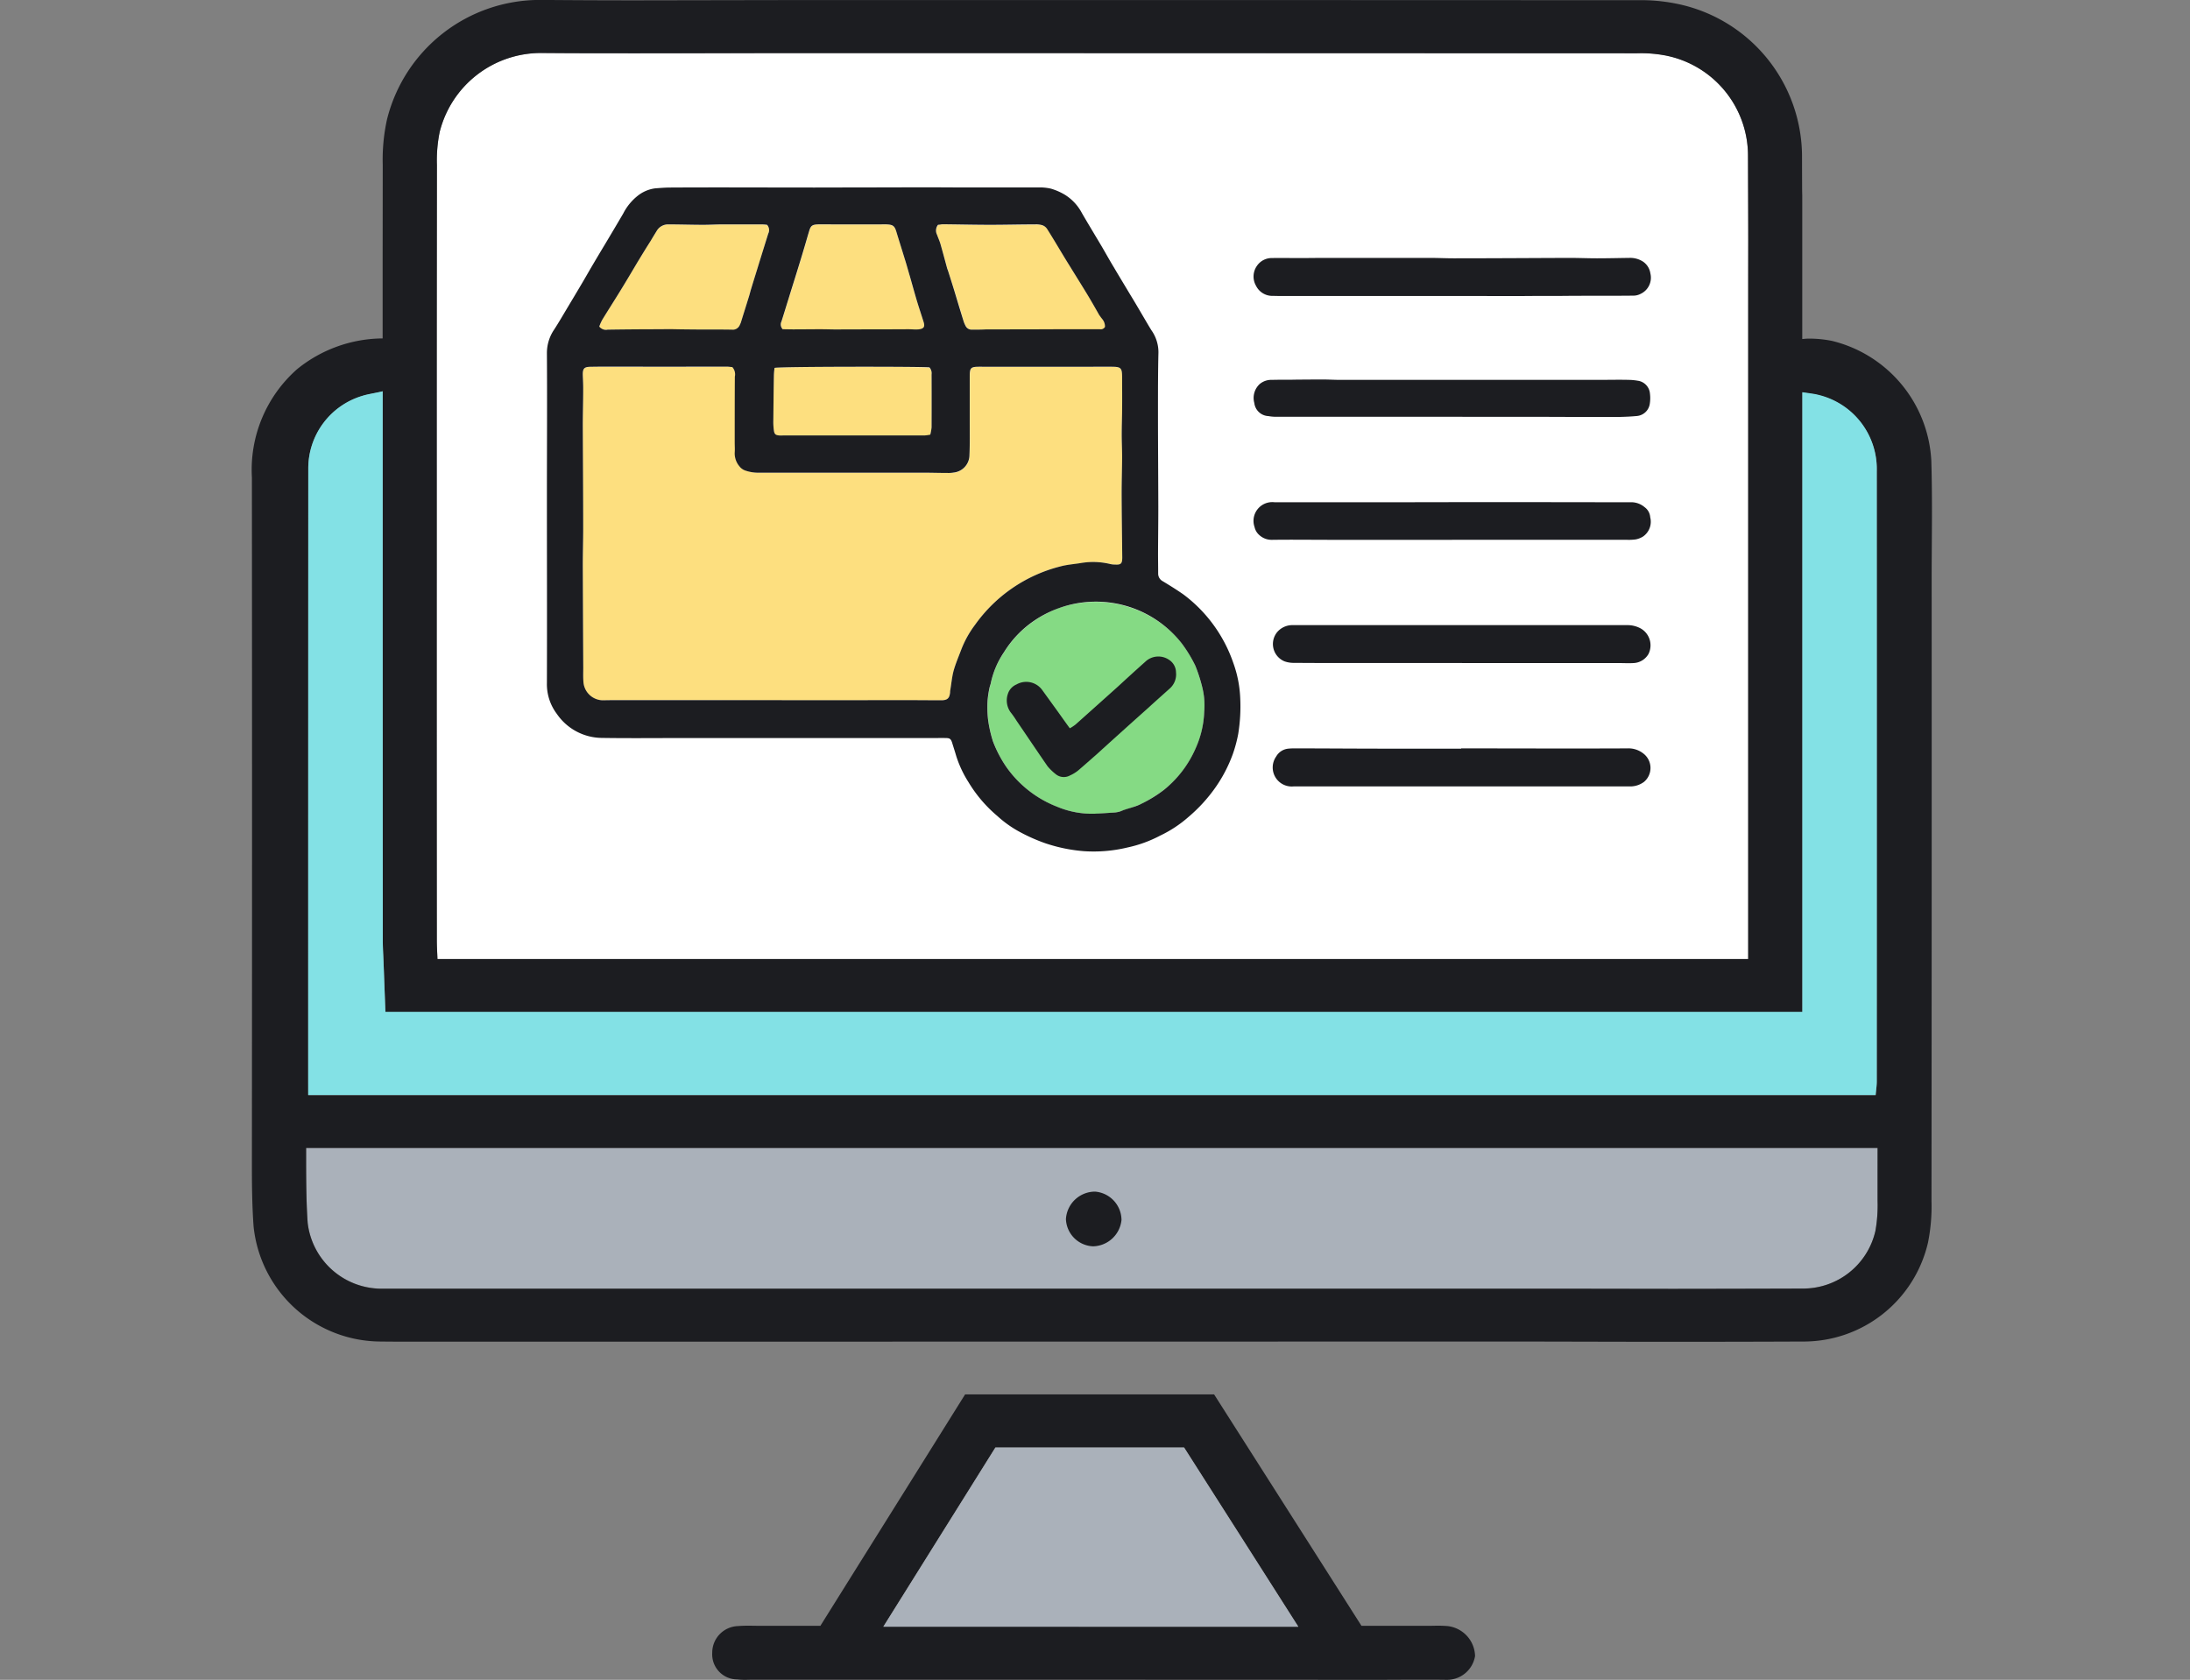
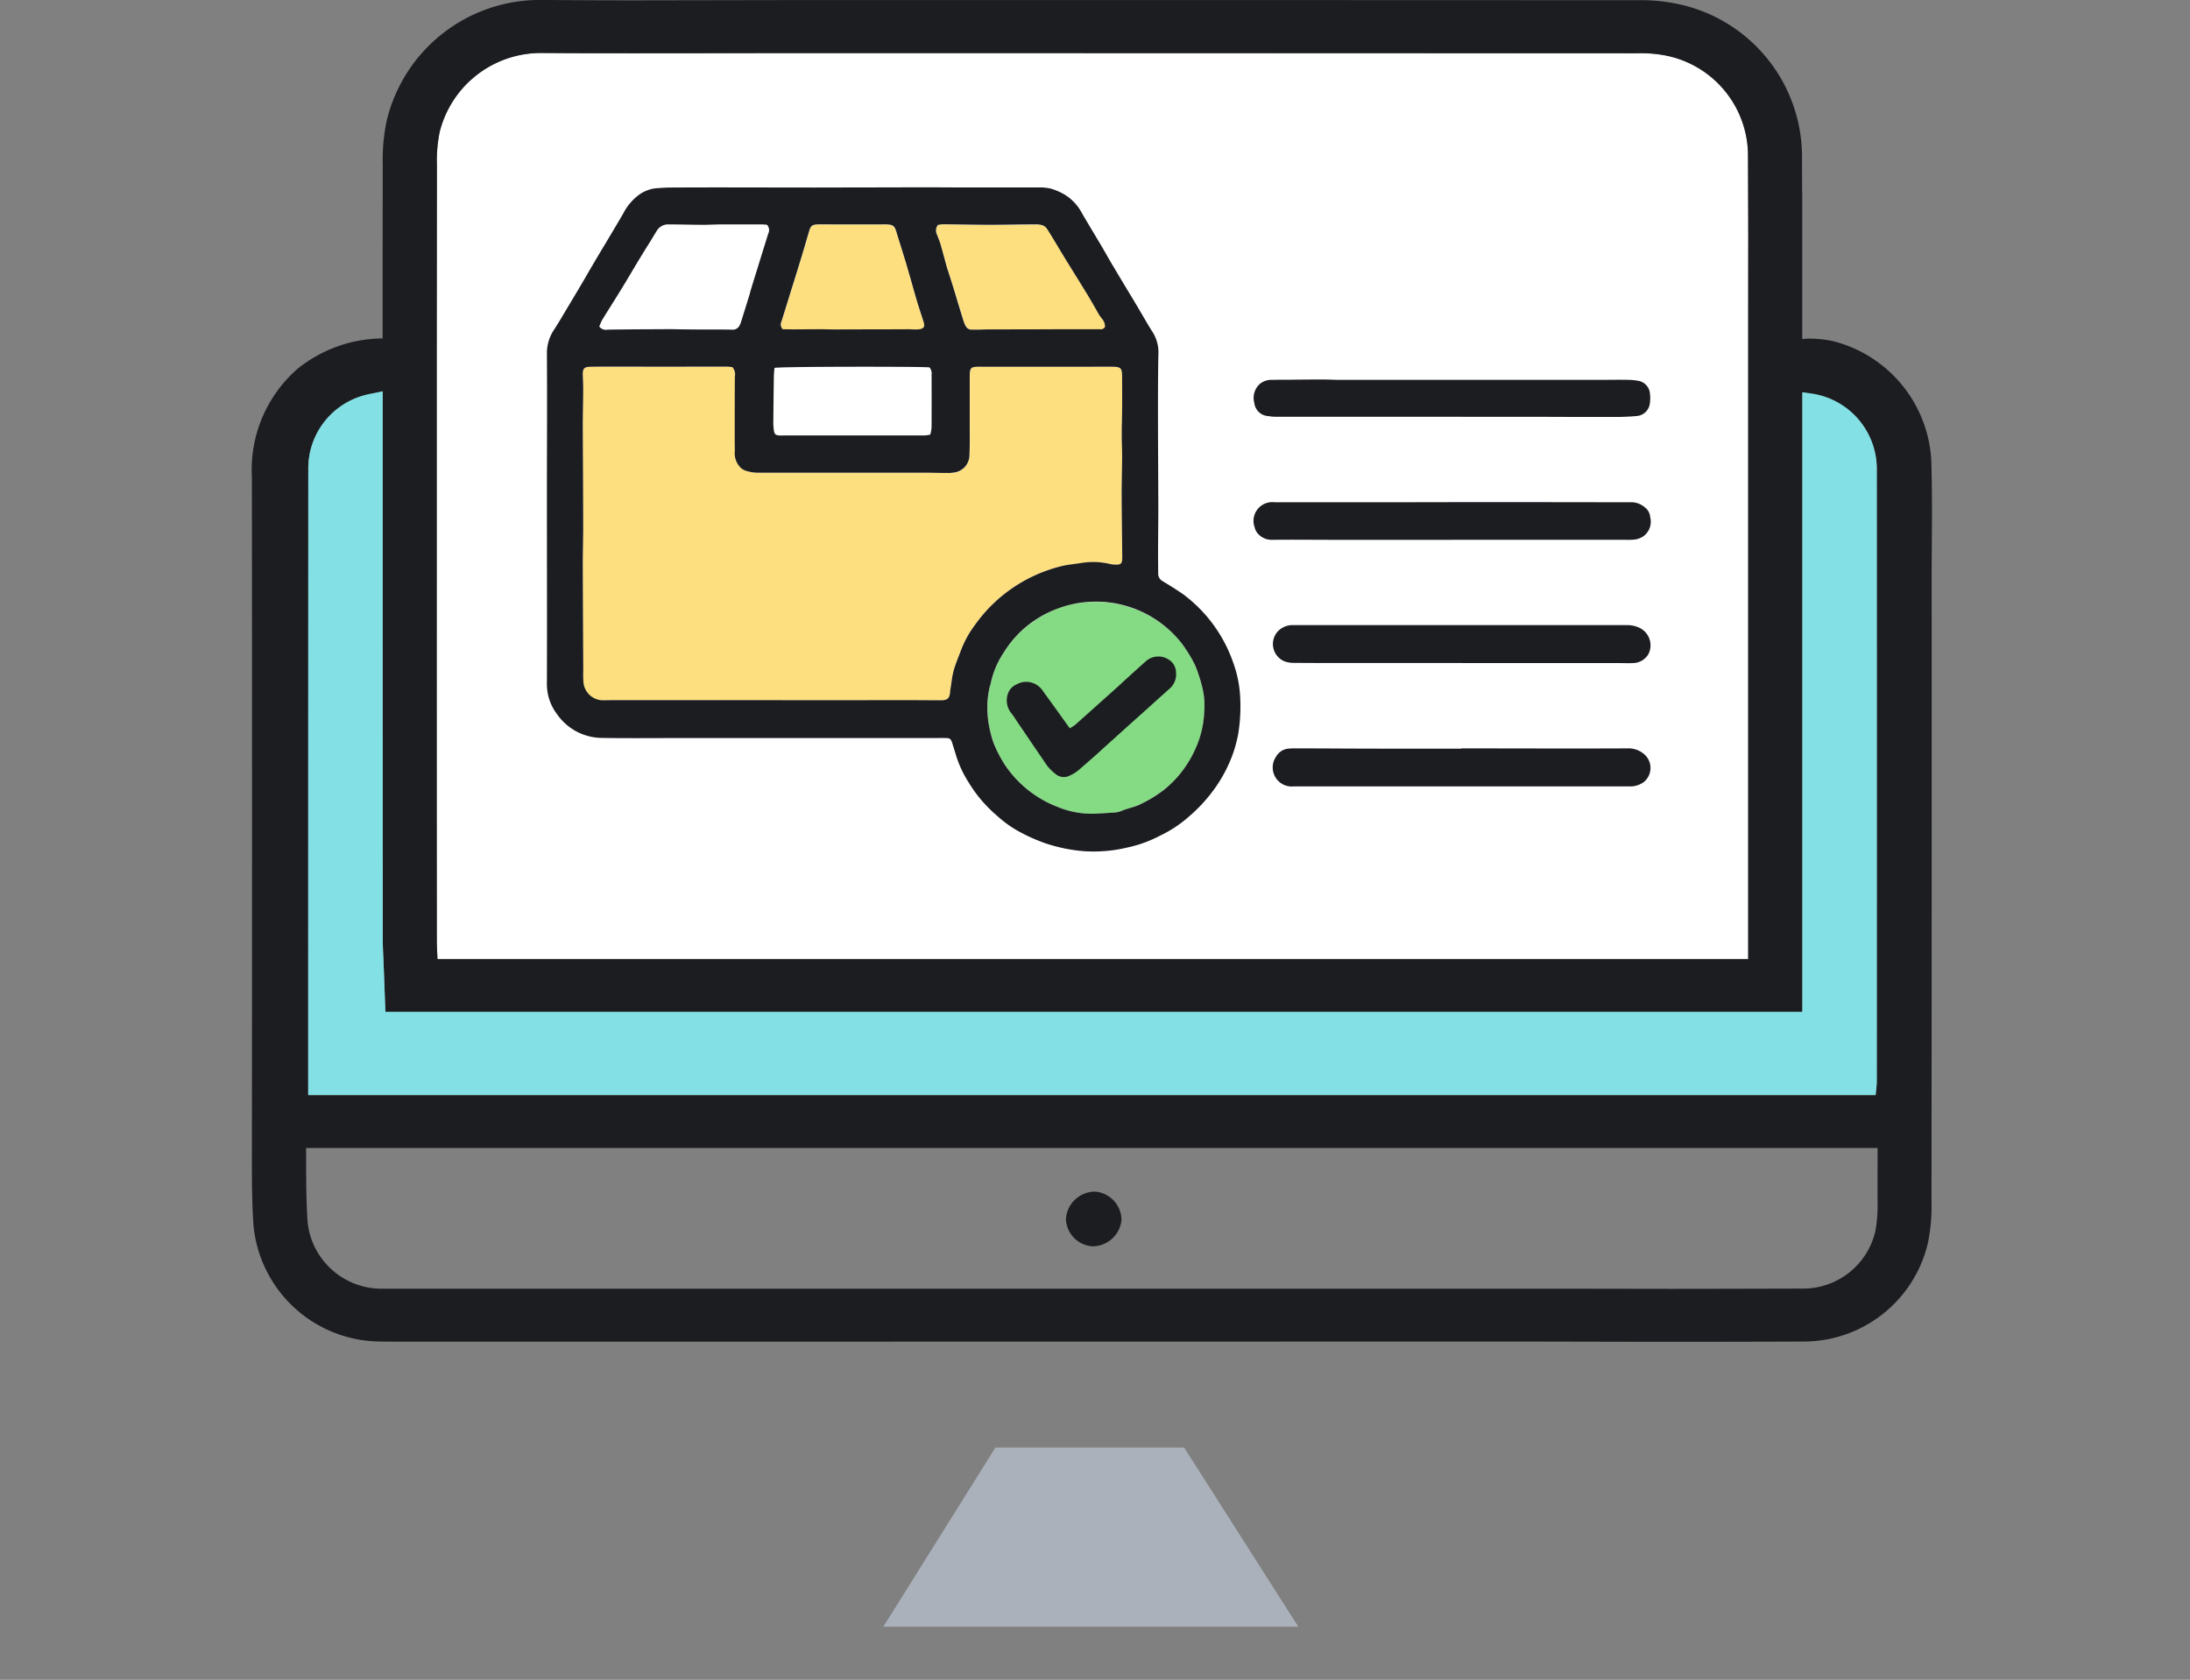
<svg xmlns="http://www.w3.org/2000/svg" width="130.357" height="100" viewBox="0 0 130.357 100">
  <rect x="0" y="0" width="130.357" height="100" fill="#808080" stroke="none" />
  <defs>
    <style>.a{fill:none;}.b{fill:#aab1ba;}.c{fill:#fff;}.d{fill:#1c1d21;}.e{fill:#83e1e5;}.f{fill:#fddf7f;}.g{fill:#85da84;}</style>
  </defs>
  <g transform="translate(-453 -1405)">
    <g transform="translate(468 1405)">
      <rect class="a" width="99.577" height="99.577" transform="translate(0 0.423)" />
      <g transform="translate(0 0)">
-         <path class="b" d="M413.445,1140.707a8.788,8.788,0,0,1-.128,1.782,4.394,4.394,0,0,1-4.342,3.434c-2.574.008-5.149.024-7.721.024h-5.222l-5.229-.016H324.4a4.426,4.426,0,0,1-4.4-3.914c-.077-1.066-.092-2.14-.092-3.442v-1.017h93.535Z" transform="translate(-316.684 -1069.223)" />
        <path class="c" d="M333.554,1027.478a8.262,8.262,0,0,1,.165-1.969,6.214,6.214,0,0,1,6.008-4.7h.037q2.817.012,5.633.016c3.037,0,6.071-.008,9.108-.008q25.1,0,50.206.008h.281a8.332,8.332,0,0,1,1.63.114,6.086,6.086,0,0,1,4.974,5.99c.024,7.259.01,2.7.01,9.953q0,18.371,0,36.734v1.131H333.587c-.012-.382-.039-.749-.039-1.115q-.006-11.462,0-22.916C333.544,1039.034,333.542,1039.164,333.554,1027.478Z" transform="translate(-322.549 -1017.658)" />
        <g transform="translate(0 0)">
          <path class="d" d="M414.209,1042.586a7.757,7.757,0,0,0-5.9-7.129,6.82,6.82,0,0,0-1.414-.138c-.136,0-.244.016-.368.024v-.944l0-5.591c0-5.4,0,1.017-.014-4.378a9.294,9.294,0,0,0-7.513-9.057,10.649,10.649,0,0,0-2.311-.2h-.262q-23.772-.012-47.51-.008h-2.716l-4.555.008-4.551.008q-2.8,0-5.615-.024h-.051a9.376,9.376,0,0,0-9.145,7.121,11.137,11.137,0,0,0-.252,2.694c-.006,7.389-.006,2.954-.006,10.335a8.162,8.162,0,0,0-5.082,1.823,7.985,7.985,0,0,0-2.7,6.453q.018,20.47,0,40.925c0,1.221.012,2.441.1,3.654a7.63,7.63,0,0,0,7.576,6.86c.568.008,1.133.008,1.7.008h1.508q31.573,0,63.147-.008h.085c3.483,0,6.968.016,10.449.016q3.869,0,7.737-.016a7.6,7.6,0,0,0,7.464-5.884,10.958,10.958,0,0,0,.21-2.49q.018-18.628.01-37.262C414.235,1047.127,414.278,1044.856,414.209,1042.586Zm-88.952-17.6a8.477,8.477,0,0,1,.165-1.969,6.209,6.209,0,0,1,6.012-4.7h.033c1.878.016,3.757.016,5.633.016,3.037,0,6.073-.008,9.106-.008q25.106,0,50.208.008h.281a7.733,7.733,0,0,1,1.629.122,6.072,6.072,0,0,1,4.974,5.981c.024,7.259.012,2.7.012,9.961q0,18.359,0,36.725v1.131H325.289c-.012-.374-.037-.741-.037-1.107q-.009-11.462-.006-22.923C325.246,1036.547,325.246,1036.67,325.257,1024.984Zm-7.662,54.612q0-18.274.006-36.53a4.512,4.512,0,0,1,3.229-4.338c.309-.1.816-.171,1.2-.269q0,3.662,0,7.34v2.425q0,11.462.006,22.923c0,.293.012.586.026.9l.016.325.112,3.044h84.342v-15.421l0-21.475c.332.057.747.106.909.155a4.537,4.537,0,0,1,3.522,4.541q0,18.164,0,36.318c0,.269-.043.529-.067.822h-93.3Zm93.415,7.056a8.644,8.644,0,0,1-.128,1.782,4.413,4.413,0,0,1-4.344,3.434q-3.857.012-7.721.016l-5.22-.008H321.963a4.429,4.429,0,0,1-4.4-3.922c-.073-1.058-.087-2.14-.092-3.442V1083.5h93.54Q411.009,1085.077,411.01,1086.651Z" transform="translate(-314.25 -1015.161)" />
          <path class="d" d="M400.994,1142.213a1.739,1.739,0,0,0-1.737,1.636,1.687,1.687,0,0,0,1.615,1.62,1.743,1.743,0,0,0,1.693-1.571A1.708,1.708,0,0,0,400.994,1142.213Z" transform="translate(-350.809 -1071.276)" />
-           <path class="d" d="M406.1,1177.634c-.191-.016-.378-.024-.574-.024s-.391.008-.586.008h-3.979q-4.412-6.933-8.772-13.777H377.367c-2.865,4.59-5.725,9.155-8.614,13.777h-3.548c-.252,0-.509-.008-.765-.008-.2,0-.411.008-.61.024a1.583,1.583,0,0,0-1.514,1.595,1.492,1.492,0,0,0,1.489,1.579,4.048,4.048,0,0,0,.448.024c.171,0,.346-.008.517-.008q18.536,0,37.08.008h.012c.85,0,1.7-.008,2.551-.008.537,0,1.07,0,1.6.008h.049a1.689,1.689,0,0,0,1.66-1.416A1.841,1.841,0,0,0,406.1,1177.634Zm-33.6.032L379.17,1167H390.4l3.6,5.64,3.2,5.029Z" transform="translate(-334.921 -1080.833)" />
        </g>
        <path class="b" d="M380.183,1180.159l6.673-10.669h11.23l3.6,5.648,3.2,5.021Z" transform="translate(-342.604 -1083.32)" />
        <path class="e" d="M320.121,1098.02q0-18.274.006-36.538a4.5,4.5,0,0,1,3.229-4.329c.307-.1.814-.171,1.2-.269q0,3.674,0,7.332v2.433q0,11.461.006,22.924c0,.293.012.594.028.887l.014.334.114,3.035h84.342v-15.413l0-21.475c.334.049.749.1.909.146a4.531,4.531,0,0,1,3.52,4.541q.009,18.162,0,36.327c0,.269-.043.537-.067.822h-93.3Z" transform="translate(-316.777 -1033.593)" />
        <path class="f" d="M357.7,1054.285c-.085,0-.2-.024-.321-.024-.586,0-1.176.016-1.77.016h-5.2c-.374,0-.745-.016-1.119,0-.411,0-.5.106-.488.513.012.277.028.562.024.854,0,.708-.024,1.424-.024,2.148,0,2.026.02,4.061.024,6.087,0,.749-.024,1.481-.024,2.222,0,2.026.02,4.069.028,6.1,0,.269-.012.537,0,.806a1.18,1.18,0,0,0,1.208,1.123c.269-.016.533-.016.8-.016,3.047,0,6.091,0,9.139.016h10.184c.342-.016.46-.122.5-.439.008-.049,0-.1.012-.138a11.877,11.877,0,0,1,.2-1.18c.114-.431.293-.822.444-1.237a6.252,6.252,0,0,1,.838-1.514,8.911,8.911,0,0,1,5.066-3.467c.415-.106.854-.13,1.282-.2a4.2,4.2,0,0,1,1.685.049,1.146,1.146,0,0,0,.285.041c.366.024.439-.049.435-.431-.012-1.253-.028-2.515-.033-3.784,0-.716.024-1.449.029-2.181,0-.456-.024-.9-.024-1.343,0-.5.02-.993.024-1.489,0-.627,0-1.245,0-1.88,0-.61-.053-.659-.671-.659h-7.8c-.537,0-.594.033-.594.586,0,.9,0,1.807,0,2.718,0,.651.016,1.294-.012,1.945a1.072,1.072,0,0,1-.948,1.05c-.114.008-.236.008-.358.008-.48,0-.964-.008-1.444-.008h-9.9a2.375,2.375,0,0,1-.7-.138.636.636,0,0,1-.334-.244,1.141,1.141,0,0,1-.285-.814c.016-.2,0-.407,0-.6,0-1.3,0-2.62.008-3.931A.67.67,0,0,0,357.7,1054.285Z" transform="translate(-329.109 -1032.434)" />
-         <path class="f" d="M350.518,1045.179c.163.22.342.179.5.179,1.082-.008,2.165-.024,3.247-.024.468,0,.936.016,1.408.024.911,0,1.827,0,2.738.016a.442.442,0,0,0,.464-.269,1.029,1.029,0,0,0,.069-.163c.163-.513.326-1.034.484-1.546.049-.163.081-.317.13-.48.159-.5.321-1.009.476-1.514.183-.586.358-1.172.537-1.758a.444.444,0,0,0-.069-.521c-.077,0-.183-.016-.289-.024h-2.38c-.374,0-.749.033-1.119.024-.684,0-1.371-.024-2.059-.024a.793.793,0,0,0-.72.391c-.114.2-.236.374-.354.57-.264.439-.533.871-.8,1.294-.334.562-.659,1.123-1,1.676-.358.586-.732,1.156-1.09,1.742C350.62,1044.91,350.575,1045.057,350.518,1045.179Z" transform="translate(-329.849 -1025.733)" />
        <path class="f" d="M385.816,1039.13c-.151.269-.163.326-.065.586.061.179.146.35.2.537.146.488.273.977.407,1.465.02.049.045.106.061.155.155.5.313.993.468,1.489s.305,1.017.46,1.53a1.754,1.754,0,0,0,.118.252.4.4,0,0,0,.378.22h.863c1.359-.008,2.722-.008,4.081-.024h2.673c.106,0,.22.016.3-.13a.647.647,0,0,0-.159-.464c-.065-.089-.13-.171-.187-.26-.244-.423-.48-.838-.732-1.253-.354-.586-.728-1.164-1.086-1.75-.427-.708-.85-1.424-1.286-2.124a.5.5,0,0,0-.277-.2,1.256,1.256,0,0,0-.427-.049c-.891.008-1.782.024-2.673.024-.948,0-1.9-.024-2.852-.041A1.589,1.589,0,0,0,385.816,1039.13Z" transform="translate(-344.972 -1025.736)" />
        <path class="f" d="M369.6,1045.337c.187,0,.4.008.61.008.545,0,1.082-.008,1.624-.008.46,0,.915.024,1.371.024,1.286,0,2.576-.016,3.861-.016.2-.008.411.016.61,0,.321-.024.4-.155.305-.448-.126-.382-.252-.757-.366-1.147-.155-.5-.3-1.017-.444-1.53-.1-.35-.2-.692-.305-1.05-.167-.537-.338-1.074-.5-1.619-.1-.342-.2-.431-.582-.456h-4.11c-.317.016-.407.089-.492.366-.118.407-.232.8-.35,1.2-.11.366-.224.732-.342,1.115-.179.586-.362,1.172-.545,1.741-.138.456-.277.9-.419,1.359A.409.409,0,0,0,369.6,1045.337Z" transform="translate(-338.002 -1025.729)" />
-         <path class="f" d="M368.774,1054.336c-.016.146-.041.293-.045.448-.016.9-.024,1.782-.029,2.685a3.242,3.242,0,0,0,.037.627c.029.2.11.252.313.277.073,0,.142-.008.216-.008q4.205.012,8.41.008a3.169,3.169,0,0,0,.362-.049,3.007,3.007,0,0,0,.081-.439q.006-1.575,0-3.149a.509.509,0,0,0-.13-.415C377.718,1054.246,369.1,1054.246,368.774,1054.336Z" transform="translate(-337.666 -1032.428)" />
        <path class="g" d="M397.494,1091.951c.358-.024.72-.041,1.078-.073a1.251,1.251,0,0,0,.427-.089,11.342,11.342,0,0,0,1.217-.423,9.653,9.653,0,0,0,1.335-.83,6.333,6.333,0,0,0,1.921-2.515,5.7,5.7,0,0,0,.492-2.124,4.4,4.4,0,0,0-.1-1.408,10.377,10.377,0,0,0-.427-1.351,8.252,8.252,0,0,0-.806-1.335,6.342,6.342,0,0,0-1.432-1.326,6.568,6.568,0,0,0-3.959-1.139,7.12,7.12,0,0,0-1.933.366,6.918,6.918,0,0,0-1.489.781,6.216,6.216,0,0,0-1.766,1.847,5.051,5.051,0,0,0-.781,1.807c-.016.106-.065.22-.085.342a5.055,5.055,0,0,0-.11.732,5.982,5.982,0,0,0,.024,1.082,6.315,6.315,0,0,0,.3,1.343,6.511,6.511,0,0,0,.781,1.514,6.6,6.6,0,0,0,3.052,2.393A5.59,5.59,0,0,0,397.494,1091.951Z" transform="translate(-347.284 -1043.505)" />
        <g transform="translate(17.549 11.152)">
          <path class="d" d="M363.246,1035.144c2.087,0,4.166-.016,6.25,0H374.3a2.887,2.887,0,0,1,.753.073,3.577,3.577,0,0,1,.846.374,2.853,2.853,0,0,1,1,1.09c.382.659.773,1.3,1.16,1.952.244.415.476.838.728,1.253.326.553.659,1.1.989,1.652.26.423.517.863.773,1.3.159.269.313.537.476.8a2.273,2.273,0,0,1,.423,1.318c-.028,1.156-.028,2.319-.028,3.467,0,1.912.016,3.817.02,5.737,0,.911-.012,1.831-.016,2.759,0,.4.008.789.008,1.2a.509.509,0,0,0,.269.464c.419.252.838.513,1.233.789a8.561,8.561,0,0,1,2.97,4.077,6.964,6.964,0,0,1,.411,2.075,10.234,10.234,0,0,1-.118,2.148,8.107,8.107,0,0,1-.321,1.2,8.52,8.52,0,0,1-1.042,2,9.293,9.293,0,0,1-1.583,1.733,7.25,7.25,0,0,1-1.7,1.123,7.5,7.5,0,0,1-1.949.708,8.6,8.6,0,0,1-2.58.22,9.521,9.521,0,0,1-2.283-.464,10.375,10.375,0,0,1-1.636-.732,6.613,6.613,0,0,1-1.245-.9,8.062,8.062,0,0,1-1.725-2.026,6.634,6.634,0,0,1-.72-1.538c-.077-.269-.167-.537-.248-.806-.069-.2-.126-.269-.362-.269-.252-.008-.5,0-.757,0H352.834c-1.5,0-3.007.016-4.512-.008a3.282,3.282,0,0,1-2.685-1.432,2.933,2.933,0,0,1-.59-1.839c.012-3.711,0-7.414,0-11.125,0-2.84.02-5.672,0-8.52a2.48,2.48,0,0,1,.431-1.392c.26-.4.5-.814.757-1.245.277-.464.557-.928.83-1.392.224-.374.439-.757.659-1.131.269-.456.533-.9.8-1.342.358-.6.716-1.2,1.07-1.807a3.178,3.178,0,0,1,.85-1.042,2.106,2.106,0,0,1,1.042-.448c.309-.024.623-.049.932-.049,2.852-.016,5.709,0,8.565,0Zm-7.165,10.692c-.085,0-.2-.024-.317-.024h-1.77c-1.733.008-3.467,0-5.2,0-.374,0-.749,0-1.123.008-.411,0-.5.1-.488.513.012.285.028.562.024.846,0,.716-.024,1.44-.024,2.156.008,2.026.024,4.053.024,6.1,0,.732-.024,1.473-.024,2.222q.012,3.04.028,6.087c0,.269-.012.537.008.806a1.175,1.175,0,0,0,1.208,1.123c.264-.008.529-.008.793-.008h9.139c2.747.008,5.493,0,8.235,0,.651,0,1.3.008,1.949.008.342-.008.46-.122.5-.439.008-.049,0-.1.012-.146.065-.391.1-.789.2-1.172.118-.423.293-.83.444-1.229a6.1,6.1,0,0,1,.838-1.514,8.911,8.911,0,0,1,5.066-3.467c.419-.114.854-.138,1.282-.212a4.35,4.35,0,0,1,1.685.065,1.134,1.134,0,0,0,.285.033c.366.024.439-.057.439-.423-.012-1.261-.033-2.515-.037-3.784,0-.732.024-1.457.029-2.189,0-.448-.024-.9-.024-1.343,0-.5.02-1,.024-1.489.008-.619,0-1.253,0-1.88,0-.61-.053-.667-.671-.667-2.6,0-5.2.008-7.8,0-.541,0-.6.049-.6.586,0,.911,0,1.815,0,2.734,0,.643.012,1.294-.016,1.937a1.053,1.053,0,0,1-.944,1.042,1.788,1.788,0,0,1-.362.024c-.48,0-.964-.016-1.444-.016h-9.9a2.338,2.338,0,0,1-.7-.13.748.748,0,0,1-.338-.244,1.193,1.193,0,0,1-.285-.822c.016-.2,0-.4,0-.594,0-1.318,0-2.629.008-3.931A.643.643,0,0,0,356.081,1045.836Zm21.622,26.586c.358-.016.72-.041,1.078-.065a1.443,1.443,0,0,0,.423-.081c.4-.171.83-.236,1.221-.439a7.934,7.934,0,0,0,1.338-.822,6.483,6.483,0,0,0,1.916-2.523,5.743,5.743,0,0,0,.492-2.124,4.449,4.449,0,0,0-.1-1.408,9.35,9.35,0,0,0-.427-1.343,8.118,8.118,0,0,0-.806-1.327,6.494,6.494,0,0,0-7.324-2.1,6.465,6.465,0,0,0-1.493.765,6.2,6.2,0,0,0-1.762,1.847,5.169,5.169,0,0,0-.781,1.807c-.02.122-.069.228-.09.342a5.689,5.689,0,0,0-.11.732,6.608,6.608,0,0,0,.024,1.1,7.274,7.274,0,0,0,.3,1.343,7.1,7.1,0,0,0,.781,1.5,6.61,6.61,0,0,0,3.056,2.392A5.34,5.34,0,0,0,377.7,1072.423Zm-29.54-29a.5.5,0,0,0,.5.187q1.623-.024,3.247-.024c.468-.016.936.008,1.408.008.911.016,1.827,0,2.738.016a.447.447,0,0,0,.464-.26c.024-.049.049-.106.069-.155.163-.529.326-1.042.484-1.554.049-.155.085-.317.134-.472.155-.513.317-1.017.472-1.53.183-.586.358-1.155.541-1.741a.469.469,0,0,0-.069-.529,2.856,2.856,0,0,0-.293-.024h-2.38c-.374,0-.745.024-1.119.024-.688,0-1.371-.024-2.055-.024a.784.784,0,0,0-.724.391c-.114.187-.236.383-.35.578-.269.422-.537.862-.8,1.293-.334.562-.663,1.123-1,1.668-.358.586-.732,1.164-1.09,1.75A2.914,2.914,0,0,0,348.163,1043.428Zm20.173-6.062a.54.54,0,0,0-.069.594c.065.187.146.358.2.537.138.479.269.976.4,1.456.016.057.045.122.061.171.159.5.313.985.464,1.489s.305,1.009.464,1.522a1.809,1.809,0,0,0,.114.26.4.4,0,0,0,.378.22c.289,0,.578,0,.867-.016,1.363,0,2.718,0,4.081-.008h2.669a.288.288,0,0,0,.3-.138.678.678,0,0,0-.159-.464c-.065-.081-.13-.171-.187-.252-.244-.431-.48-.846-.732-1.261-.358-.586-.724-1.172-1.086-1.758-.431-.692-.846-1.415-1.286-2.107a.555.555,0,0,0-.277-.212,1.256,1.256,0,0,0-.427-.049c-.891,0-1.782.024-2.669.024-.952,0-1.9-.024-2.856-.032C368.511,1037.341,368.43,1037.366,368.336,1037.366Zm-9.249,6.225c.187,0,.4.008.614.008.541,0,1.082-.008,1.624-.008.456,0,.911.024,1.371.008,1.282,0,2.571,0,3.857-.008.208,0,.411.024.61.008.321-.033.4-.155.305-.448-.122-.391-.252-.773-.366-1.147-.155-.513-.293-1.017-.439-1.53-.106-.35-.2-.708-.309-1.05-.167-.545-.338-1.081-.5-1.619-.106-.358-.2-.439-.582-.456-.11-.008-.22,0-.33,0h-2.917c-.293,0-.578-.008-.867,0-.317.016-.407.09-.492.366-.118.391-.232.8-.35,1.187-.11.374-.224.74-.342,1.123-.179.586-.362,1.156-.541,1.741-.142.456-.277.9-.423,1.359A.409.409,0,0,0,359.088,1043.59Zm-.488,2.295a4.012,4.012,0,0,0-.041.439c-.016.9-.024,1.79-.033,2.685a3.649,3.649,0,0,0,.037.635c.033.2.11.252.313.269a1.969,1.969,0,0,0,.22,0h8.41a2.072,2.072,0,0,0,.362-.049,2.7,2.7,0,0,0,.077-.431q.006-1.575,0-3.149a.532.532,0,0,0-.126-.423C367.543,1045.8,358.925,1045.8,358.6,1045.885Z" transform="translate(-345.042 -1035.137)" />
-           <path class="d" d="M430.674,1044.937H420.421c-.171,0-.342-.008-.509-.008a1.082,1.082,0,0,1-.915-.6,1.1,1.1,0,0,1,.049-1.18,1.066,1.066,0,0,1,.9-.472c.48-.008.96,0,1.444,0,.456,0,.911,0,1.367-.008h6.575c.48,0,.96.024,1.444.024,2.283,0,4.573-.016,6.864-.024.549,0,1.1.024,1.656.024.639,0,1.274-.016,1.912-.024a1.4,1.4,0,0,1,.822.22,1.024,1.024,0,0,1,.439.7,1.062,1.062,0,0,1-.582,1.221.926.926,0,0,1-.444.106c-1.42.016-2.84,0-4.264.016-.781,0-1.567,0-2.348.008Z" transform="translate(-376.782 -1038.468)" />
          <path class="d" d="M430.65,1057.836H420.181a2.579,2.579,0,0,1-.431-.041.883.883,0,0,1-.842-.781,1.124,1.124,0,0,1,.326-1.131,1.072,1.072,0,0,1,.732-.244c.5-.016,1.013,0,1.514-.016.484,0,.964-.008,1.444-.008.374,0,.745.024,1.119.024h15.336c.614,0,1.229-.016,1.843,0a3.419,3.419,0,0,1,.5.049.84.84,0,0,1,.736.765,2.158,2.158,0,0,1-.012.627.851.851,0,0,1-.749.708c-.346.033-.7.049-1.045.057h-2.885c-1.567-.008-3.129-.008-4.7-.008Z" transform="translate(-376.796 -1044.177)" />
          <path class="d" d="M430.677,1070.952h-7.186c-1.176,0-2.36-.016-3.536,0a1.081,1.081,0,0,1-.753-.285.879.879,0,0,1-.281-.472,1.117,1.117,0,0,1,1.184-1.481h7.263c1.912,0,3.825-.008,5.741-.008,2.5,0,5.009.008,7.511.008h.76a1.235,1.235,0,0,1,.757.293.812.812,0,0,1,.334.6,1.072,1.072,0,0,1-.439,1.156,1.271,1.271,0,0,1-.423.163,2.988,2.988,0,0,1-.541.024H430.677Z" transform="translate(-376.793 -1049.968)" />
          <path class="d" d="M432.13,1084.075h-7.543c-.81,0-1.615,0-2.421-.008a1.652,1.652,0,0,1-.6-.089,1.115,1.115,0,0,1-.419-1.766,1.188,1.188,0,0,1,.826-.391h19.966a1.644,1.644,0,0,1,.83.2,1.158,1.158,0,0,1,.46,1.514,1.082,1.082,0,0,1-.911.545c-.269.016-.533,0-.8,0H432.13Z" transform="translate(-377.652 -1055.759)" />
          <path class="d" d="M432.093,1094.964c3.3,0,6.6.016,9.892,0a1.421,1.421,0,0,1,.936.293,1.083,1.083,0,0,1,.057,1.7,1.372,1.372,0,0,1-.732.269H422.137a1.133,1.133,0,0,1-1.058-1.774.936.936,0,0,1,.724-.472,3.242,3.242,0,0,1,.4-.016c1.794,0,3.585.016,5.379.016h4.512Z" transform="translate(-377.668 -1061.565)" />
          <path class="d" d="M396.836,1089.43a2.317,2.317,0,0,0,.346-.228c.838-.749,1.668-1.489,2.5-2.238.545-.5,1.09-1,1.64-1.489a1.126,1.126,0,0,1,1.42-.122.9.9,0,0,1,.415.749,1.12,1.12,0,0,1-.346.936c-.423.382-.85.757-1.274,1.147-1.038.928-2.071,1.855-3.109,2.8-.362.317-.728.643-1.1.96a2.161,2.161,0,0,1-.484.293.759.759,0,0,1-.85-.081,3.252,3.252,0,0,1-.48-.464c-.623-.9-1.229-1.807-1.839-2.7a5.628,5.628,0,0,0-.366-.521,1.2,1.2,0,0,1-.159-1.09.907.907,0,0,1,.513-.562,1.173,1.173,0,0,1,1.538.342c.3.415.6.83.9,1.245C396.328,1088.722,396.56,1089.056,396.836,1089.43Z" transform="translate(-365.706 -1057.227)" />
        </g>
      </g>
    </g>
    <rect class="a" width="130.357" height="100" transform="translate(453 1405)" />
  </g>
</svg>